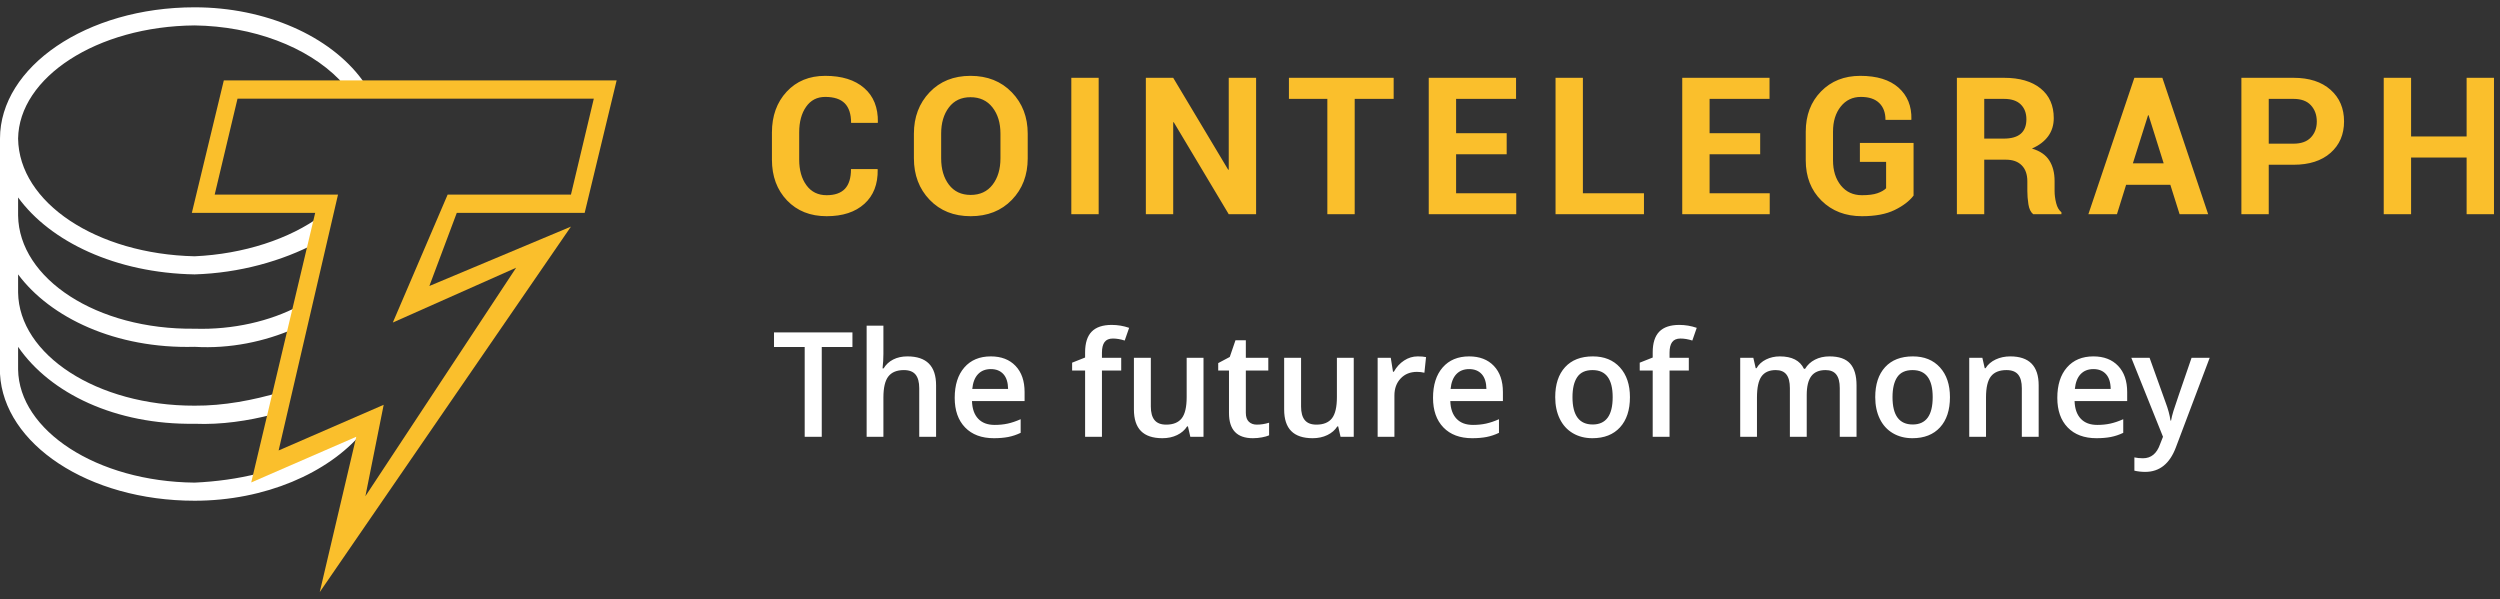
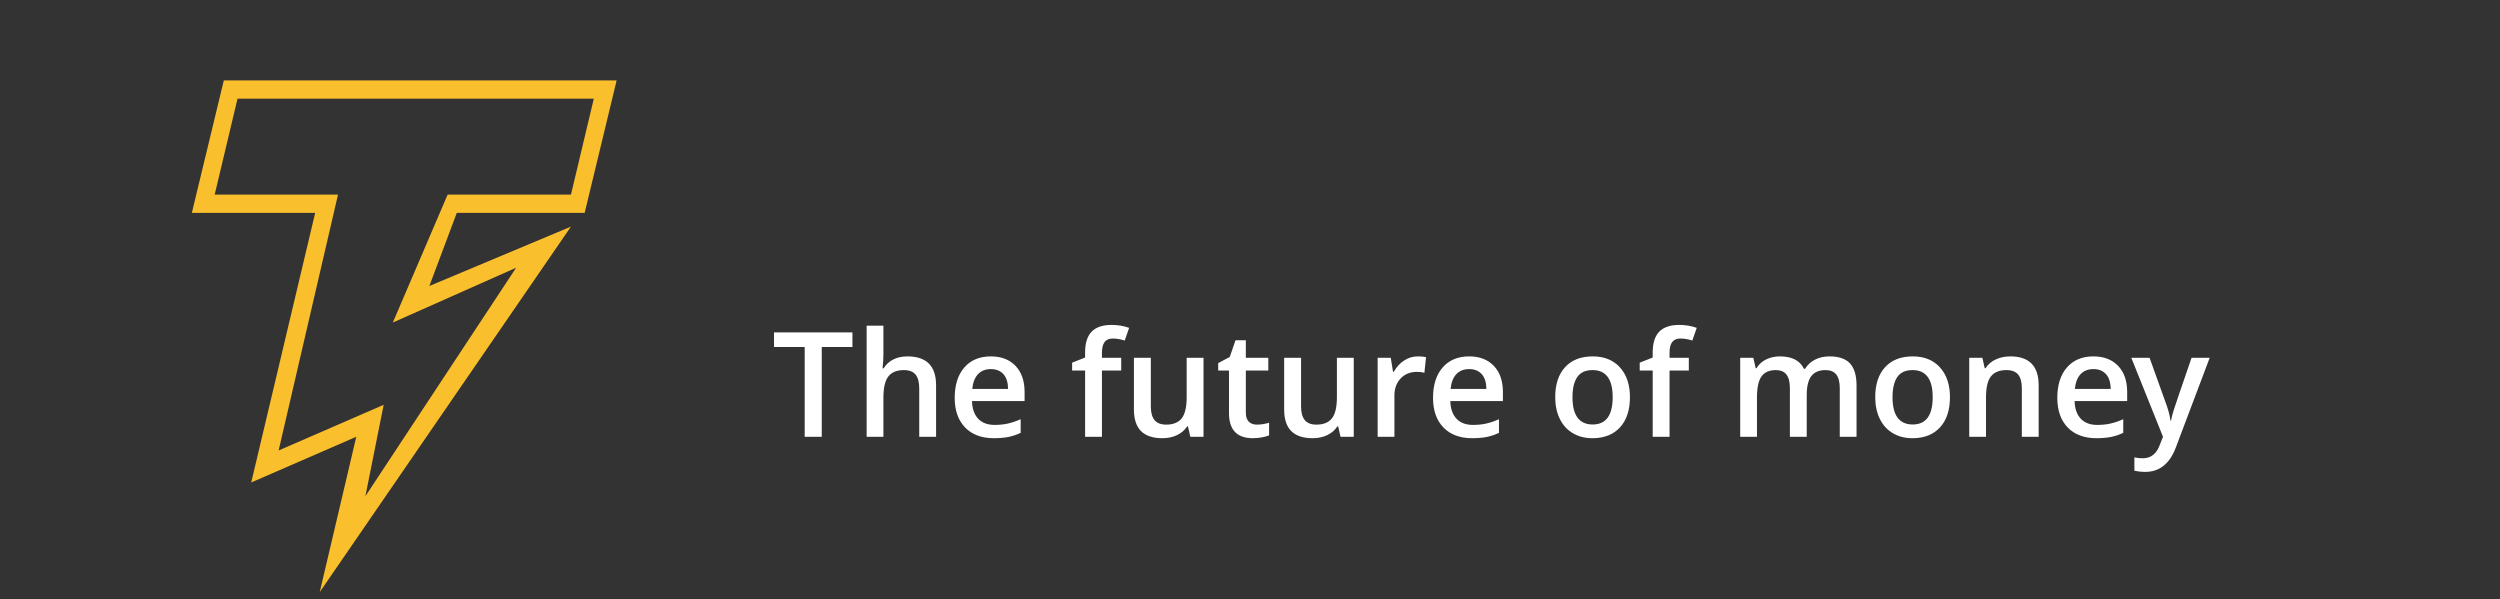
<svg xmlns="http://www.w3.org/2000/svg" width="171" height="41" viewBox="0 0 171 41" fill="none">
  <rect x="0" y="0" width="171" height="41" fill="#333333" stroke="none" />
-   <path d="M24.766 29.605L17.646 32.702V32.392C16.273 32.744 14.752 32.946 13.312 33.011C6.615 32.946 1.3 29.441 1.238 25.271V23.723C3.438 26.921 7.915 29.064 13.312 28.986C15.137 29.064 17.005 28.775 18.575 28.367L19.194 26.819C17.332 27.375 15.301 27.761 13.312 27.748C6.615 27.761 1.3 24.255 1.238 20.007V18.768C3.438 21.725 7.906 23.869 13.312 23.723C15.744 23.869 18.122 23.357 20.122 22.484L20.432 20.936C18.478 21.967 15.946 22.566 13.312 22.484C6.615 22.566 1.3 19.06 1.238 14.743V13.505C3.438 16.53 7.915 18.674 13.312 18.768C16.379 18.674 19.287 17.863 21.67 16.601L21.98 14.743C19.817 16.347 16.658 17.38 13.312 17.53C6.615 17.38 1.3 13.874 1.238 9.479C1.3 5.299 6.615 1.794 13.312 1.739C17.304 1.794 21.011 3.194 23.218 5.454L23.433 5.812L24.994 5.819L24.766 5.454C22.571 2.47 18.18 0.5 13.312 0.5C5.903 0.5 0 4.585 0 9.479V9.789V25.58C0.26 30.358 6.028 34.25 13.312 34.25C18.122 34.25 22.445 32.357 24.766 29.605Z" fill="white" />
  <path d="M21.87 40.5L24.369 29.875L17.184 33L21.558 14.562H13.122L15.309 5.5H42.178L39.991 14.562H31.243L29.368 19.562L39.053 15.5L21.87 40.5ZM26.244 27.688L24.994 33.938L35.304 18.312L26.869 22.062L30.618 13.312H39.053L40.616 6.75H16.246L14.684 13.312H23.12L19.058 30.812L26.244 27.688Z" fill="#FABF2C" />
-   <path d="M60.021 11.564L60.034 11.603C60.051 12.598 59.748 13.378 59.124 13.942C58.501 14.506 57.64 14.788 56.542 14.788C55.423 14.788 54.52 14.428 53.832 13.708C53.144 12.988 52.8 12.058 52.8 10.917V9.065C52.8 7.928 53.136 6.998 53.806 6.274C54.477 5.55 55.357 5.188 56.446 5.188C57.582 5.188 58.471 5.465 59.111 6.021C59.752 6.576 60.064 7.358 60.047 8.366L60.034 8.405H58.215C58.215 7.807 58.07 7.361 57.782 7.068C57.494 6.776 57.048 6.629 56.446 6.629C55.886 6.629 55.45 6.855 55.136 7.306C54.822 7.756 54.665 8.338 54.665 9.052V10.917C54.665 11.635 54.83 12.22 55.161 12.673C55.492 13.126 55.953 13.352 56.542 13.352C57.102 13.352 57.519 13.206 57.795 12.913C58.07 12.62 58.208 12.171 58.208 11.564H60.021ZM70.296 10.827C70.296 11.976 69.935 12.924 69.213 13.669C68.491 14.415 67.551 14.788 66.394 14.788C65.24 14.788 64.305 14.414 63.587 13.666C62.87 12.918 62.511 11.972 62.511 10.827V9.148C62.511 8.007 62.869 7.062 63.584 6.312C64.299 5.562 65.232 5.188 66.381 5.188C67.538 5.188 68.48 5.562 69.206 6.312C69.933 7.062 70.296 8.007 70.296 9.148V10.827ZM68.431 9.135C68.431 8.409 68.25 7.813 67.886 7.347C67.523 6.882 67.022 6.649 66.381 6.649C65.749 6.649 65.256 6.882 64.904 7.347C64.552 7.813 64.375 8.409 64.375 9.135V10.827C64.375 11.566 64.553 12.169 64.907 12.634C65.262 13.1 65.757 13.333 66.394 13.333C67.034 13.333 67.534 13.1 67.893 12.634C68.252 12.169 68.431 11.566 68.431 10.827V9.135ZM75.149 14.653H73.278V5.322H75.149V14.653ZM85.917 14.653H84.046L80.285 8.36L80.247 8.366V14.653H78.376V5.322H80.247L84.008 11.609L84.046 11.603V5.322H85.917V14.653ZM95.326 6.764H92.661V14.653H90.79V6.764H88.163V5.322H95.326V6.764ZM103.057 10.552H99.597V13.218H103.711V14.653H97.726V5.322H103.698V6.764H99.597V9.11H103.057V10.552ZM108.27 13.218H112.447V14.653H106.399V5.322H108.27V13.218ZM120.396 10.552H116.936V13.218H121.049V14.653H115.065V5.322H121.036V6.764H116.936V9.11H120.396V10.552ZM130.888 13.378C130.597 13.758 130.164 14.088 129.587 14.368C129.01 14.648 128.267 14.788 127.357 14.788C126.23 14.788 125.307 14.433 124.59 13.724C123.872 13.015 123.513 12.094 123.513 10.962V9.013C123.513 7.886 123.861 6.966 124.557 6.255C125.254 5.543 126.149 5.188 127.242 5.188C128.383 5.188 129.256 5.458 129.863 5.998C130.469 6.539 130.762 7.26 130.74 8.161L130.728 8.2H128.966C128.966 7.704 128.823 7.318 128.536 7.043C128.25 6.767 127.834 6.629 127.287 6.629C126.715 6.629 126.253 6.851 125.903 7.293C125.553 7.735 125.378 8.304 125.378 9.001V10.962C125.378 11.667 125.557 12.241 125.916 12.686C126.275 13.13 126.755 13.352 127.357 13.352C127.802 13.352 128.153 13.307 128.411 13.218C128.67 13.128 128.87 13.015 129.01 12.878V11.071H127.216V9.776H130.888V13.378ZM135.722 10.923V14.653H133.851V5.322H137.081C138.144 5.322 138.976 5.565 139.576 6.049C140.176 6.534 140.477 7.211 140.477 8.078C140.477 8.556 140.349 8.97 140.095 9.318C139.841 9.666 139.471 9.947 138.984 10.161C139.535 10.323 139.931 10.594 140.172 10.975C140.414 11.355 140.534 11.825 140.534 12.384V13.07C140.534 13.331 140.569 13.603 140.64 13.887C140.71 14.171 140.831 14.382 141.002 14.519V14.653H139.073C138.902 14.516 138.792 14.29 138.743 13.974C138.694 13.658 138.67 13.352 138.67 13.057V12.397C138.67 11.932 138.543 11.569 138.288 11.311C138.034 11.053 137.674 10.923 137.209 10.923H135.722ZM135.722 9.481H137.049C137.574 9.481 137.965 9.37 138.221 9.148C138.477 8.926 138.606 8.597 138.606 8.161C138.606 7.734 138.476 7.394 138.218 7.142C137.96 6.89 137.58 6.764 137.081 6.764H135.722V9.481ZM148.451 12.641H145.426L144.799 14.653H142.844L145.99 5.322H147.906L151.039 14.653H149.085L148.451 12.641ZM145.888 11.173H147.996L146.964 7.886H146.926L145.888 11.173ZM155.182 11.269V14.653H153.311V5.322H156.88C157.952 5.322 158.795 5.596 159.411 6.142C160.026 6.689 160.333 7.409 160.333 8.302C160.333 9.195 160.026 9.913 159.411 10.455C158.795 10.998 157.952 11.269 156.88 11.269H155.182ZM155.182 9.827H156.88C157.401 9.827 157.796 9.685 158.065 9.401C158.334 9.117 158.469 8.755 158.469 8.315C158.469 7.866 158.335 7.496 158.068 7.203C157.801 6.91 157.405 6.764 156.88 6.764H155.182V9.827ZM170.588 14.653H168.717V10.776H164.918V14.653H163.047V5.322H164.918V9.334H168.717V5.322H170.588V14.653Z" fill="#FABF2C" />
  <path fill-rule="evenodd" clip-rule="evenodd" d="M56.208 29.875H55.041V23.737H52.942V22.736H58.307V23.737H56.208V29.875ZM64.028 29.875H62.876V26.555C62.876 26.138 62.792 25.827 62.625 25.622C62.457 25.417 62.191 25.314 61.827 25.314C61.345 25.314 60.991 25.459 60.765 25.747C60.539 26.035 60.425 26.517 60.425 27.194V29.875H59.278V22.277H60.425V24.206C60.425 24.515 60.406 24.846 60.367 25.197H60.44C60.596 24.937 60.814 24.735 61.092 24.592C61.37 24.449 61.695 24.377 62.066 24.377C63.374 24.377 64.028 25.036 64.028 26.355V29.875ZM67.982 29.973C67.143 29.973 66.486 29.728 66.013 29.238C65.539 28.748 65.302 28.073 65.302 27.214C65.302 26.332 65.522 25.638 65.961 25.134C66.401 24.629 67.004 24.377 67.772 24.377C68.485 24.377 69.048 24.593 69.462 25.026C69.875 25.459 70.082 26.055 70.082 26.814V27.434H66.484C66.5 27.958 66.641 28.36 66.908 28.642C67.175 28.924 67.551 29.064 68.036 29.064C68.355 29.064 68.652 29.034 68.927 28.974C69.202 28.914 69.497 28.814 69.813 28.674V29.606C69.533 29.74 69.25 29.834 68.964 29.89C68.677 29.945 68.35 29.973 67.982 29.973ZM67.772 25.246C67.408 25.246 67.116 25.362 66.896 25.593C66.677 25.824 66.546 26.161 66.503 26.604H68.954C68.947 26.157 68.84 25.82 68.632 25.59C68.423 25.361 68.137 25.246 67.772 25.246ZM76.691 25.344H75.373V29.875H74.221V25.344H73.333V24.807L74.221 24.455V24.104C74.221 23.465 74.371 22.993 74.67 22.685C74.97 22.377 75.427 22.224 76.042 22.224C76.446 22.224 76.843 22.29 77.233 22.424L76.93 23.293C76.647 23.202 76.377 23.156 76.12 23.156C75.86 23.156 75.67 23.237 75.551 23.398C75.433 23.559 75.373 23.801 75.373 24.123V24.475H76.691V25.344ZM81.417 29.875L81.256 29.167H81.197C81.038 29.418 80.811 29.615 80.516 29.758C80.222 29.901 79.886 29.973 79.508 29.973C78.854 29.973 78.366 29.81 78.043 29.484C77.721 29.159 77.56 28.666 77.56 28.005V24.475H78.717V27.805C78.717 28.218 78.802 28.528 78.971 28.735C79.14 28.942 79.406 29.045 79.767 29.045C80.248 29.045 80.602 28.901 80.829 28.613C81.055 28.325 81.168 27.842 81.168 27.165V24.475H82.32V29.875H81.417ZM85.966 29.045C86.246 29.045 86.526 29.001 86.806 28.913V29.777C86.679 29.833 86.516 29.879 86.316 29.916C86.115 29.954 85.908 29.973 85.693 29.973C84.606 29.973 84.063 29.4 84.063 28.254V25.344H83.326V24.836L84.116 24.416L84.507 23.273H85.215V24.475H86.752V25.344H85.215V28.234C85.215 28.511 85.284 28.715 85.422 28.847C85.561 28.979 85.742 29.045 85.966 29.045ZM91.693 29.875L91.532 29.167H91.473C91.314 29.418 91.087 29.615 90.792 29.758C90.498 29.901 90.162 29.973 89.784 29.973C89.13 29.973 88.642 29.81 88.32 29.484C87.997 29.159 87.836 28.666 87.836 28.005V24.475H88.993V27.805C88.993 28.218 89.078 28.528 89.247 28.735C89.416 28.942 89.681 29.045 90.043 29.045C90.524 29.045 90.878 28.901 91.105 28.613C91.331 28.325 91.444 27.842 91.444 27.165V24.475H92.596V29.875H91.693ZM96.97 24.377C97.201 24.377 97.391 24.393 97.541 24.426L97.429 25.495C97.266 25.456 97.097 25.436 96.921 25.436C96.462 25.436 96.09 25.586 95.806 25.886C95.521 26.185 95.378 26.574 95.378 27.053V29.875H94.231V24.475H95.129L95.281 25.427H95.339C95.518 25.105 95.752 24.849 96.04 24.66C96.328 24.471 96.638 24.377 96.97 24.377ZM100.699 29.973C99.86 29.973 99.203 29.728 98.73 29.238C98.256 28.748 98.019 28.073 98.019 27.214C98.019 26.332 98.239 25.638 98.678 25.134C99.118 24.629 99.722 24.377 100.49 24.377C101.202 24.377 101.765 24.593 102.179 25.026C102.592 25.459 102.799 26.055 102.799 26.814V27.434H99.201C99.217 27.958 99.359 28.36 99.626 28.642C99.892 28.924 100.268 29.064 100.753 29.064C101.072 29.064 101.369 29.034 101.644 28.974C101.919 28.914 102.214 28.814 102.53 28.674V29.606C102.25 29.74 101.967 29.834 101.681 29.89C101.394 29.945 101.067 29.973 100.699 29.973ZM100.49 25.246C100.125 25.246 99.833 25.362 99.613 25.593C99.394 25.824 99.263 26.161 99.22 26.604H101.671C101.664 26.157 101.557 25.82 101.349 25.59C101.14 25.361 100.854 25.246 100.49 25.246ZM111.488 27.165C111.488 28.047 111.262 28.736 110.809 29.23C110.357 29.725 109.727 29.973 108.92 29.973C108.416 29.973 107.97 29.859 107.583 29.631C107.195 29.403 106.898 29.076 106.689 28.649C106.481 28.223 106.377 27.728 106.377 27.165C106.377 26.289 106.601 25.606 107.051 25.114C107.5 24.623 108.133 24.377 108.95 24.377C109.731 24.377 110.349 24.628 110.805 25.131C111.26 25.634 111.488 26.312 111.488 27.165ZM107.558 27.165C107.558 28.412 108.019 29.035 108.94 29.035C109.851 29.035 110.307 28.412 110.307 27.165C110.307 25.931 109.848 25.314 108.93 25.314C108.448 25.314 108.099 25.474 107.883 25.793C107.666 26.112 107.558 26.569 107.558 27.165ZM115.515 25.344H114.197V29.875H113.045V25.344H112.157V24.807L113.045 24.455V24.104C113.045 23.465 113.195 22.993 113.494 22.685C113.794 22.377 114.251 22.224 114.866 22.224C115.27 22.224 115.667 22.29 116.057 22.424L115.755 23.293C115.471 23.202 115.201 23.156 114.944 23.156C114.684 23.156 114.494 23.237 114.376 23.398C114.257 23.559 114.197 23.801 114.197 24.123V24.475H115.515V25.344ZM123.58 29.875H122.428V26.545C122.428 26.131 122.35 25.823 122.194 25.62C122.037 25.416 121.793 25.314 121.461 25.314C121.019 25.314 120.694 25.459 120.487 25.747C120.281 26.035 120.177 26.514 120.177 27.185V29.875H119.03V24.475H119.928L120.09 25.183H120.148C120.298 24.925 120.515 24.727 120.8 24.587C121.085 24.447 121.398 24.377 121.74 24.377C122.569 24.377 123.119 24.66 123.39 25.227H123.468C123.627 24.96 123.852 24.751 124.141 24.602C124.431 24.452 124.763 24.377 125.137 24.377C125.782 24.377 126.251 24.54 126.546 24.865C126.84 25.191 126.987 25.687 126.987 26.355V29.875H125.84V26.545C125.84 26.131 125.761 25.823 125.603 25.62C125.446 25.416 125.201 25.314 124.869 25.314C124.423 25.314 124.097 25.454 123.89 25.732C123.683 26.01 123.58 26.438 123.58 27.014V29.875ZM133.377 27.165C133.377 28.047 133.151 28.736 132.699 29.23C132.247 29.725 131.617 29.973 130.81 29.973C130.305 29.973 129.859 29.859 129.472 29.631C129.085 29.403 128.787 29.076 128.579 28.649C128.371 28.223 128.266 27.728 128.266 27.165C128.266 26.289 128.491 25.606 128.94 25.114C129.389 24.623 130.022 24.377 130.839 24.377C131.62 24.377 132.238 24.628 132.694 25.131C133.15 25.634 133.377 26.312 133.377 27.165ZM129.448 27.165C129.448 28.412 129.908 29.035 130.829 29.035C131.741 29.035 132.196 28.412 132.196 27.165C132.196 25.931 131.737 25.314 130.819 25.314C130.338 25.314 129.989 25.474 129.772 25.793C129.556 26.112 129.448 26.569 129.448 27.165ZM139.445 29.875H138.293V26.555C138.293 26.138 138.21 25.827 138.042 25.622C137.874 25.417 137.608 25.314 137.244 25.314C136.759 25.314 136.404 25.458 136.18 25.744C135.955 26.031 135.843 26.511 135.843 27.185V29.875H134.696V24.475H135.594L135.755 25.183H135.813C135.976 24.925 136.207 24.727 136.507 24.587C136.806 24.447 137.138 24.377 137.503 24.377C138.798 24.377 139.445 25.036 139.445 26.355V29.875ZM143.4 29.973C142.56 29.973 141.903 29.728 141.43 29.238C140.956 28.748 140.72 28.073 140.72 27.214C140.72 26.332 140.939 25.638 141.379 25.134C141.818 24.629 142.422 24.377 143.19 24.377C143.902 24.377 144.465 24.593 144.879 25.026C145.292 25.459 145.499 26.055 145.499 26.814V27.434H141.901C141.917 27.958 142.059 28.36 142.326 28.642C142.592 28.924 142.968 29.064 143.453 29.064C143.772 29.064 144.069 29.034 144.344 28.974C144.619 28.914 144.915 28.814 145.23 28.674V29.606C144.95 29.74 144.667 29.834 144.381 29.89C144.094 29.945 143.767 29.973 143.4 29.973ZM143.19 25.246C142.825 25.246 142.533 25.362 142.313 25.593C142.094 25.824 141.963 26.161 141.92 26.604H144.371C144.365 26.157 144.257 25.82 144.049 25.59C143.841 25.361 143.554 25.246 143.19 25.246ZM145.782 24.475H147.032L148.13 27.536C148.296 27.972 148.407 28.383 148.462 28.767H148.501C148.53 28.588 148.584 28.37 148.662 28.115C148.74 27.859 149.153 26.646 149.902 24.475H151.142L148.833 30.593C148.413 31.716 147.713 32.277 146.734 32.277C146.48 32.277 146.233 32.25 145.992 32.194V31.286C146.164 31.325 146.361 31.345 146.582 31.345C147.136 31.345 147.525 31.024 147.749 30.383L147.949 29.875L145.782 24.475Z" fill="white" />
</svg>